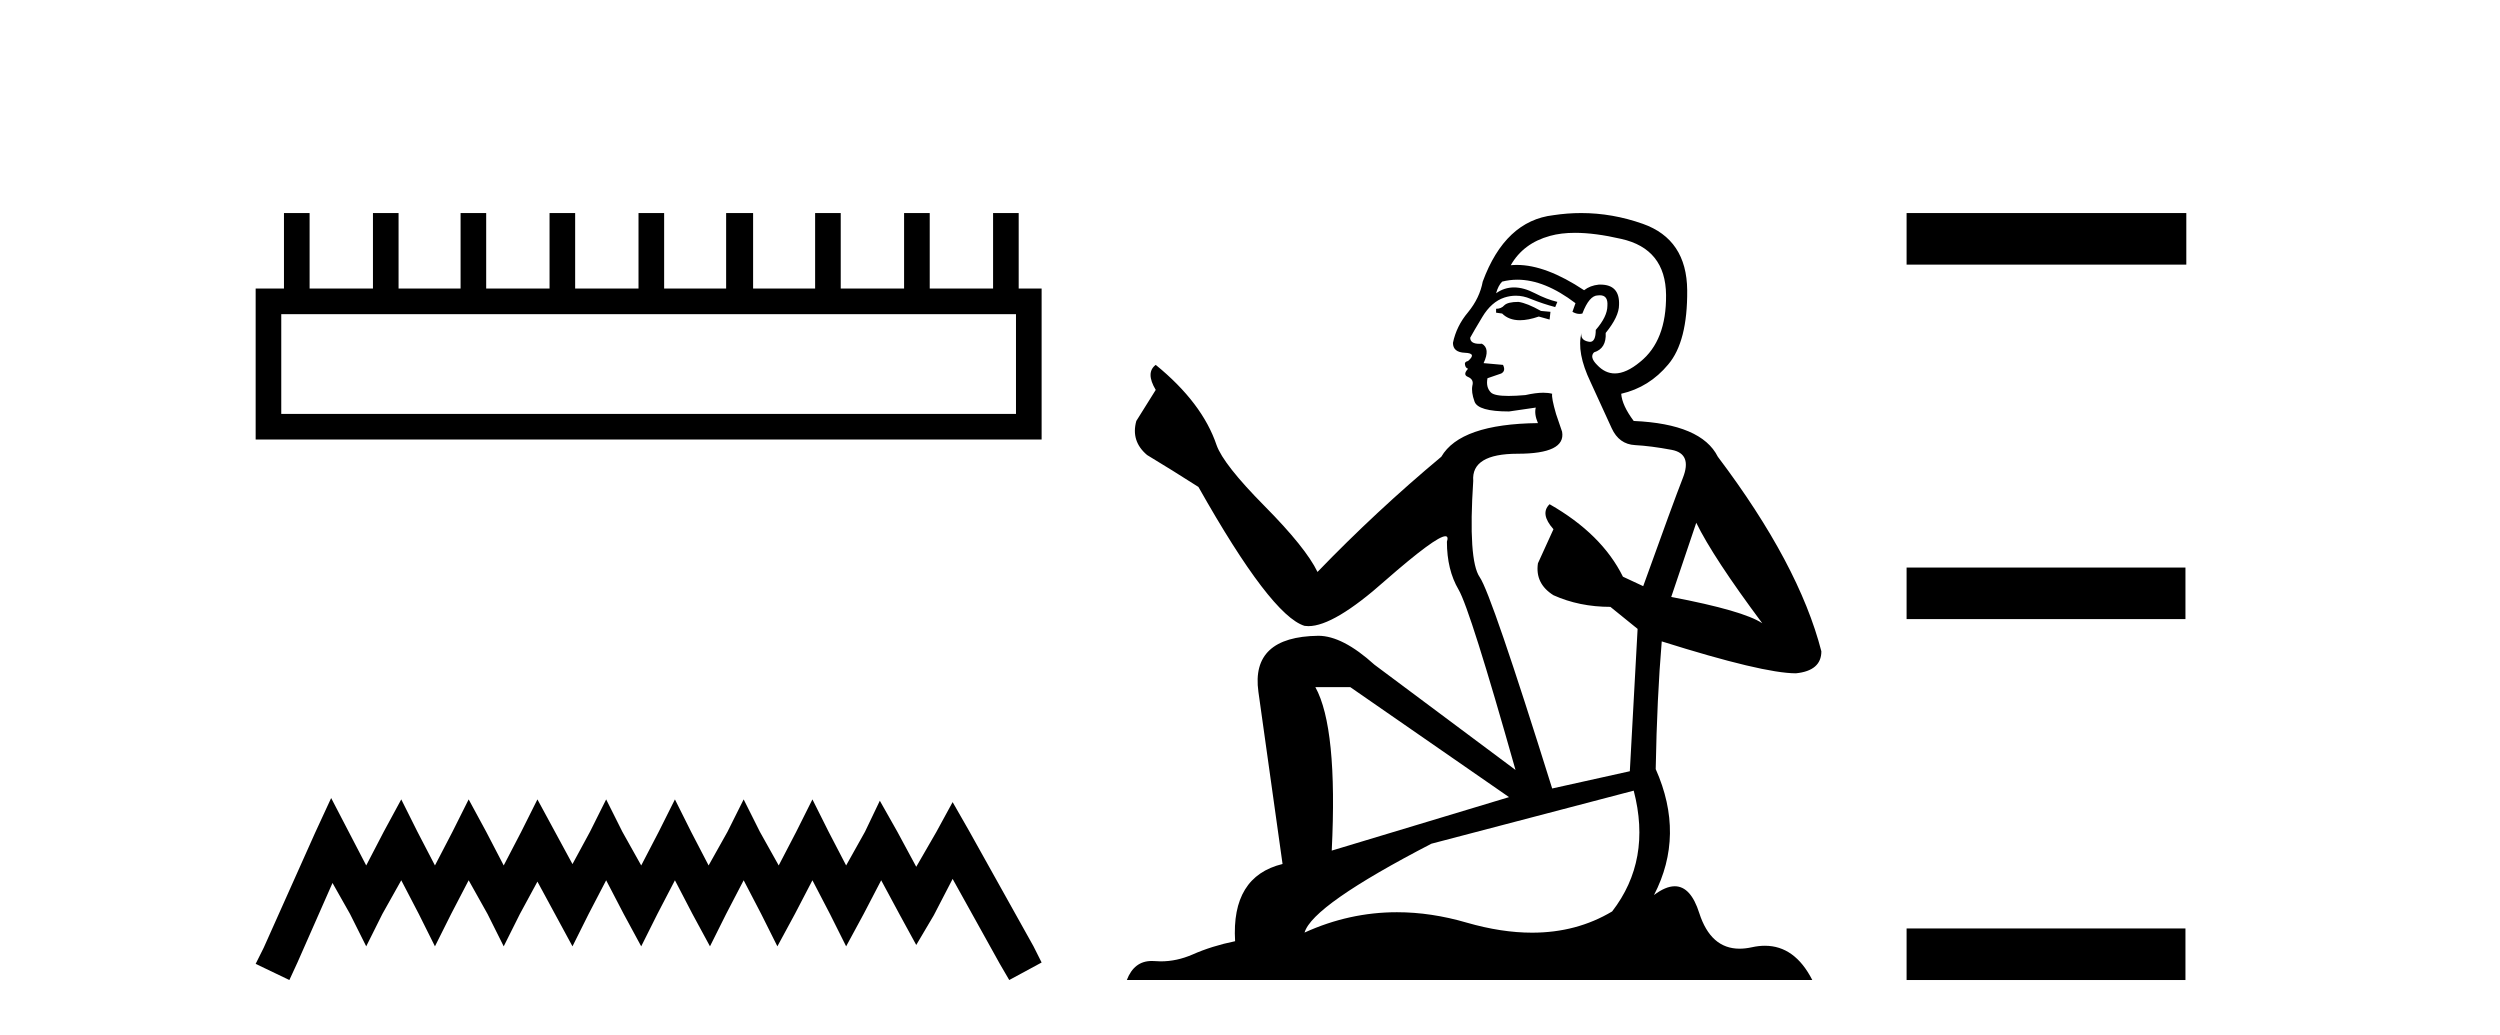
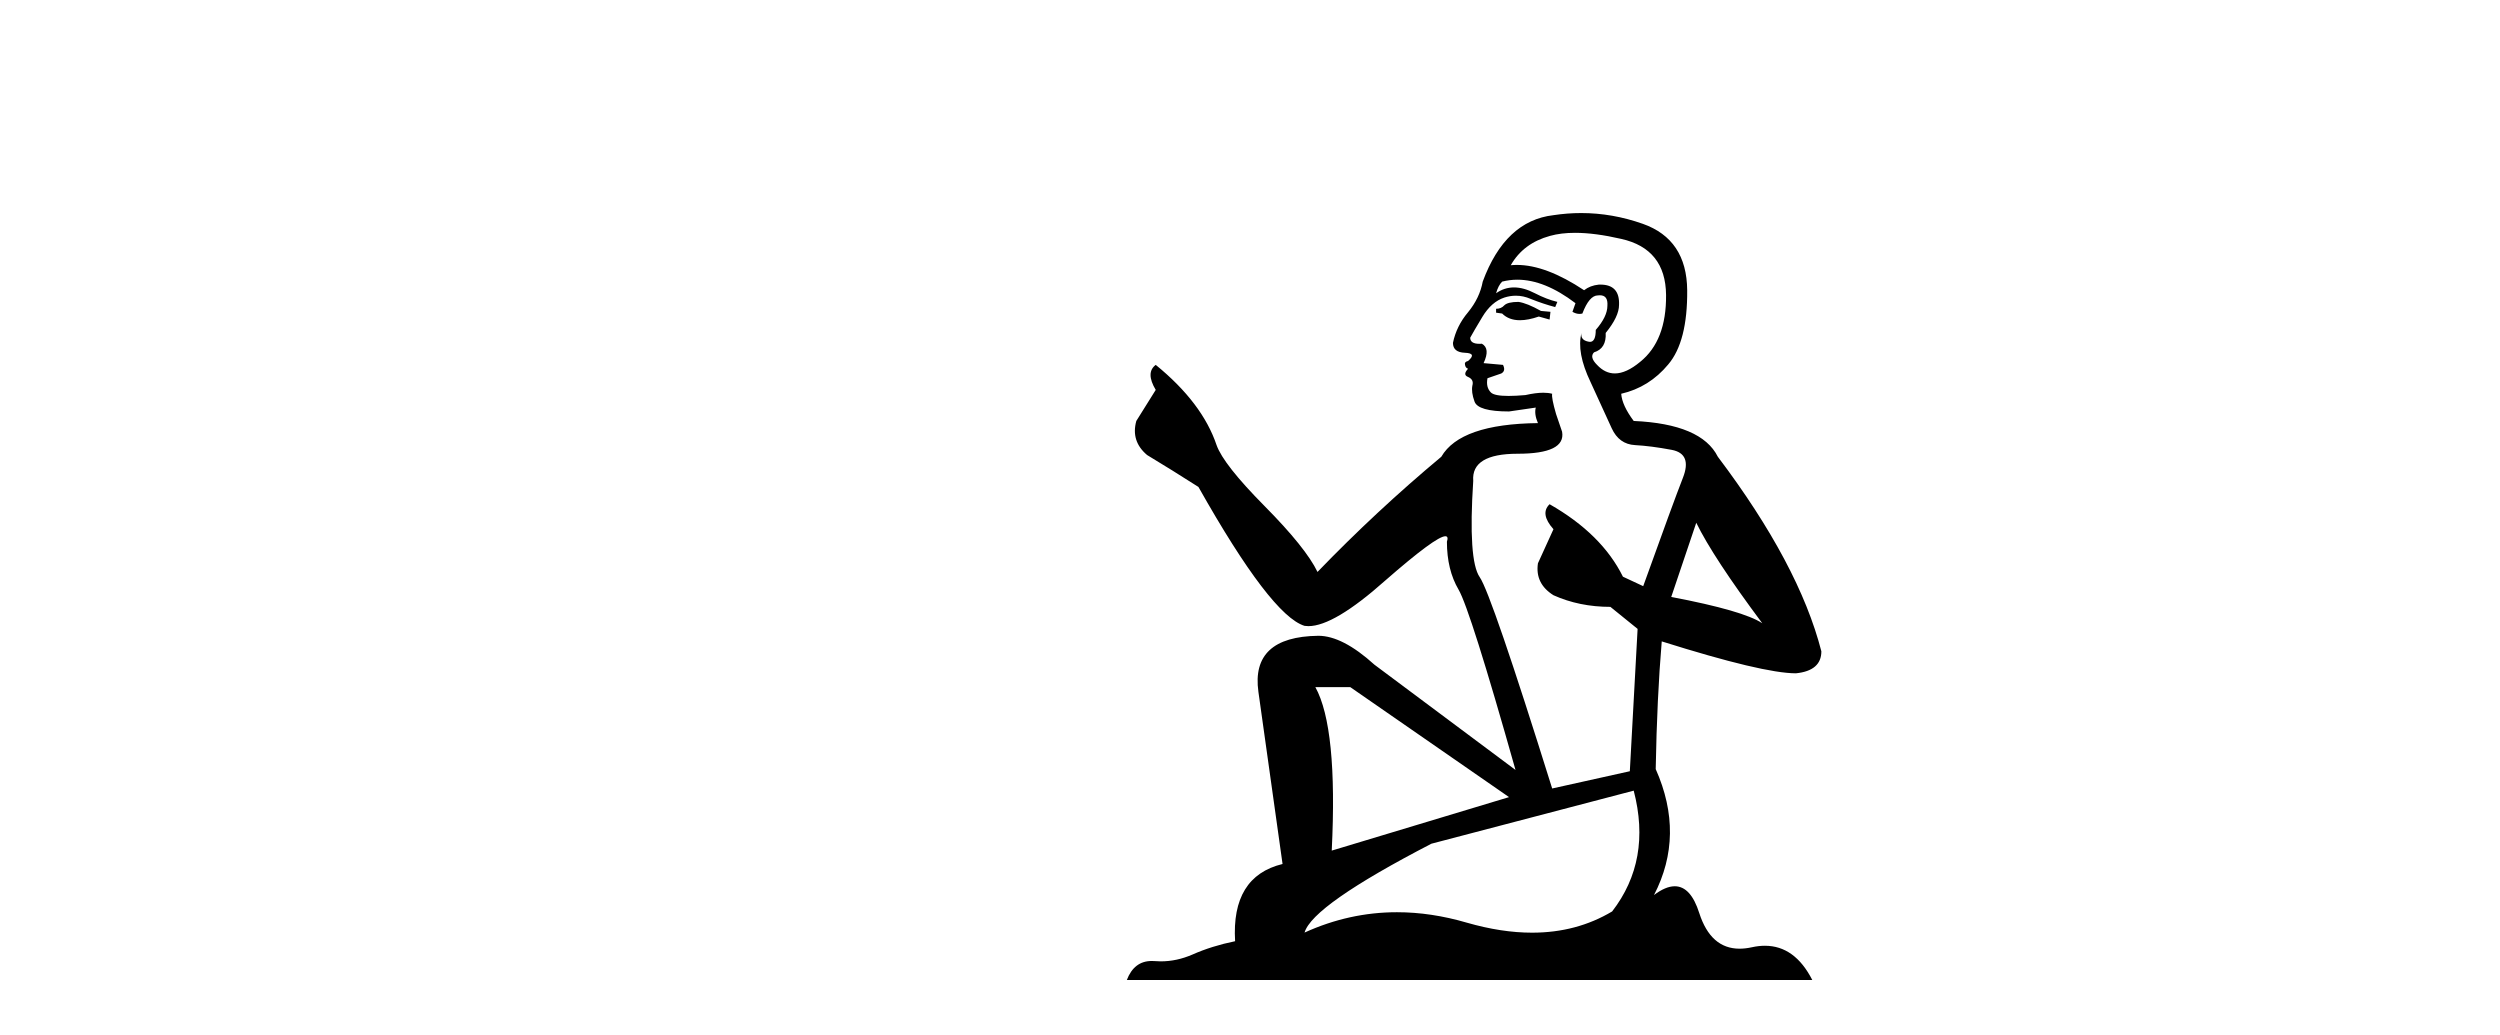
<svg xmlns="http://www.w3.org/2000/svg" width="99.0" height="41.0">
-   <path d="M 40.233 12.441 L 40.233 16.391 L 11.138 16.391 L 11.138 12.441 ZM 11.245 8.437 L 11.245 11.426 L 10.124 11.426 L 10.124 17.405 L 41.248 17.405 L 41.248 11.426 L 40.34 11.426 L 40.34 8.437 L 39.326 8.437 L 39.326 11.426 L 36.817 11.426 L 36.817 8.437 L 35.802 8.437 L 35.802 11.426 L 33.293 11.426 L 33.293 8.437 L 32.279 8.437 L 32.279 11.426 L 29.823 11.426 L 29.823 8.437 L 28.755 8.437 L 28.755 11.426 L 26.3 11.426 L 26.3 8.437 L 25.285 8.437 L 25.285 11.426 L 22.776 11.426 L 22.776 8.437 L 21.762 8.437 L 21.762 11.426 L 19.253 11.426 L 19.253 8.437 L 18.239 8.437 L 18.239 11.426 L 15.783 11.426 L 15.783 8.437 L 14.769 8.437 L 14.769 11.426 L 12.26 11.426 L 12.26 8.437 Z" style="fill:#000000;stroke:none" />
-   <path d="M 13.114 31.602 L 12.473 32.99 L 10.444 37.528 L 10.124 38.169 L 11.459 38.809 L 11.779 38.115 L 13.167 34.966 L 13.861 36.193 L 14.502 37.475 L 15.142 36.193 L 15.89 34.859 L 16.584 36.193 L 17.224 37.475 L 17.865 36.193 L 18.559 34.859 L 19.306 36.193 L 19.947 37.475 L 20.588 36.193 L 21.282 34.912 L 21.976 36.193 L 22.67 37.475 L 23.31 36.193 L 24.004 34.859 L 24.698 36.193 L 25.392 37.475 L 26.033 36.193 L 26.727 34.859 L 27.421 36.193 L 28.115 37.475 L 28.755 36.193 L 29.449 34.859 L 30.143 36.193 L 30.784 37.475 L 31.478 36.193 L 32.172 34.859 L 32.866 36.193 L 33.507 37.475 L 34.201 36.193 L 34.895 34.859 L 35.642 36.247 L 36.283 37.421 L 36.977 36.247 L 37.724 34.805 L 39.593 38.169 L 39.966 38.809 L 41.248 38.115 L 40.927 37.475 L 38.365 32.884 L 37.724 31.763 L 37.084 32.937 L 36.283 34.325 L 35.535 32.937 L 34.841 31.709 L 34.254 32.937 L 33.507 34.272 L 32.813 32.937 L 32.172 31.656 L 31.531 32.937 L 30.837 34.272 L 30.09 32.937 L 29.449 31.656 L 28.809 32.937 L 28.061 34.272 L 27.367 32.937 L 26.727 31.656 L 26.086 32.937 L 25.392 34.272 L 24.645 32.937 L 24.004 31.656 L 23.364 32.937 L 22.67 34.218 L 21.976 32.937 L 21.282 31.656 L 20.641 32.937 L 19.947 34.272 L 19.253 32.937 L 18.559 31.656 L 17.918 32.937 L 17.224 34.272 L 16.53 32.937 L 15.89 31.656 L 15.196 32.937 L 14.502 34.272 L 13.808 32.937 L 13.114 31.602 Z" style="fill:#000000;stroke:none" />
  <path d="M 60.134 11.955 Q 59.707 11.955 59.57 12.091 Q 59.45 12.228 59.245 12.228 L 59.245 12.382 L 59.485 12.416 Q 59.75 12.681 60.189 12.681 Q 60.515 12.681 60.937 12.535 L 61.364 12.655 L 61.398 12.348 L 61.022 12.313 Q 60.475 12.006 60.134 11.955 ZM 62.371 9.22 Q 63.16 9.22 64.2 9.46 Q 65.959 9.853 65.976 11.681 Q 65.993 13.492 64.951 14.329 Q 64.4 14.788 63.948 14.788 Q 63.559 14.788 63.243 14.449 Q 62.935 14.141 63.123 13.953 Q 63.619 13.8 63.585 13.185 Q 64.114 12.535 64.114 12.074 Q 64.147 11.27 63.376 11.27 Q 63.344 11.27 63.311 11.271 Q 62.97 11.305 62.73 11.493 Q 61.219 10.491 60.07 10.491 Q 59.946 10.491 59.826 10.503 L 59.826 10.503 Q 60.322 9.631 61.381 9.341 Q 61.813 9.22 62.371 9.22 ZM 67.172 20.701 Q 67.838 22.068 69.786 24.682 Q 69.051 24.186 66.181 23.639 L 67.172 20.701 ZM 60.089 11.076 Q 61.166 11.076 62.389 12.006 L 62.269 12.348 Q 62.413 12.431 62.548 12.431 Q 62.606 12.431 62.662 12.416 Q 62.935 11.698 63.277 11.698 Q 63.318 11.693 63.355 11.693 Q 63.684 11.693 63.653 12.108 Q 63.653 12.535 63.192 13.065 Q 63.192 13.538 62.962 13.538 Q 62.926 13.538 62.884 13.526 Q 62.577 13.458 62.628 13.185 L 62.628 13.185 Q 62.423 13.953 62.987 15.132 Q 63.533 16.328 63.824 16.96 Q 64.114 17.592 64.746 17.626 Q 65.378 17.66 66.198 17.814 Q 67.018 17.968 66.642 18.925 Q 66.267 19.881 65.071 23.212 L 64.268 22.837 Q 63.431 21.145 61.364 19.967 L 61.364 19.967 Q 60.971 20.342 61.517 20.957 L 60.902 22.307 Q 60.783 23.11 61.517 23.571 Q 62.542 24.032 63.772 24.032 L 64.849 24.904 L 64.541 30.541 L 61.466 31.224 Q 59.058 23.52 58.596 22.854 Q 58.135 22.187 58.34 19.044 Q 58.255 17.968 60.1 17.968 Q 62.013 17.968 61.859 17.097 L 61.62 16.396 Q 61.432 15.747 61.466 15.593 Q 61.316 15.552 61.116 15.552 Q 60.817 15.552 60.407 15.645 Q 60.02 15.679 59.739 15.679 Q 59.177 15.679 59.04 15.542 Q 58.835 15.337 58.904 14.978 L 59.45 14.79 Q 59.638 14.688 59.519 14.449 L 58.75 14.38 Q 59.023 13.8 58.682 13.612 Q 58.63 13.615 58.585 13.615 Q 58.22 13.615 58.22 13.373 Q 58.34 13.15 58.699 12.553 Q 59.058 11.955 59.57 11.784 Q 59.8 11.71 60.027 11.71 Q 60.322 11.71 60.612 11.835 Q 61.125 12.04 61.586 12.16 L 61.671 11.955 Q 61.244 11.852 60.783 11.613 Q 60.339 11.382 59.954 11.382 Q 59.57 11.382 59.245 11.613 Q 59.331 11.305 59.485 11.152 Q 59.781 11.076 60.089 11.076 ZM 53.471 27.21 L 59.758 31.566 L 52.737 33.684 Q 52.976 28.816 52.088 27.21 ZM 64.695 31.31 Q 65.412 34.06 63.841 36.093 Q 62.433 36.934 60.671 36.934 Q 59.461 36.934 58.084 36.537 Q 56.672 36.124 55.32 36.124 Q 53.432 36.124 51.66 36.93 Q 51.968 35.854 56.683 33.411 L 64.695 31.31 ZM 62.616 8.437 Q 62.069 8.437 61.517 8.521 Q 59.604 8.743 58.716 11.152 Q 58.596 11.801 58.135 12.365 Q 57.674 12.911 57.537 13.578 Q 57.537 13.953 58.015 13.97 Q 58.494 13.988 58.135 14.295 Q 57.981 14.329 58.015 14.449 Q 58.033 14.568 58.135 14.603 Q 57.913 14.842 58.135 14.927 Q 58.374 15.03 58.306 15.269 Q 58.255 15.525 58.391 15.901 Q 58.528 16.294 59.758 16.294 L 60.817 16.14 L 60.817 16.14 Q 60.749 16.396 60.902 16.755 Q 57.828 16.789 57.076 18.087 Q 54.496 20.24 52.173 22.649 Q 51.712 21.692 50.072 20.035 Q 48.449 18.395 48.176 17.626 Q 47.612 15.952 45.767 14.449 Q 45.357 14.756 45.767 15.44 L 44.998 16.67 Q 44.776 17.472 45.425 18.019 Q 46.416 18.617 47.458 19.283 Q 50.328 24.374 51.66 24.784 Q 51.734 24.795 51.814 24.795 Q 52.828 24.795 54.855 22.99 Q 56.863 21.235 57.237 21.235 Q 57.369 21.235 57.298 21.453 Q 57.298 22.563 57.759 23.349 Q 58.22 24.135 60.014 30.49 L 54.428 26.322 Q 53.164 25.177 52.207 25.177 Q 49.525 25.211 49.833 27.398 L 50.789 34.214 Q 48.756 34.709 48.91 37.272 Q 47.988 37.46 47.219 37.801 Q 46.598 38.07 45.965 38.07 Q 45.832 38.07 45.698 38.058 Q 45.652 38.055 45.608 38.055 Q 44.911 38.055 44.622 38.809 L 71.767 38.809 Q 71.075 37.452 69.89 37.452 Q 69.644 37.452 69.376 37.511 Q 69.117 37.568 68.887 37.568 Q 67.746 37.568 67.292 36.161 Q 66.955 35.096 66.32 35.096 Q 65.958 35.096 65.498 35.444 Q 66.728 33.069 65.566 30.456 Q 65.617 27.62 65.805 25.399 Q 69.82 26.663 71.118 26.663 Q 72.126 26.561 72.126 25.792 Q 71.238 22.341 68.026 18.087 Q 67.377 16.789 64.695 16.67 Q 64.234 16.055 64.2 15.593 Q 65.31 15.337 66.062 14.432 Q 66.83 13.526 66.813 11.493 Q 66.796 9.478 65.054 8.863 Q 63.847 8.437 62.616 8.437 Z" style="fill:#000000;stroke:none" />
-   <path d="M 75.501 8.437 L 75.501 10.479 L 86.578 10.479 L 86.578 8.437 ZM 75.501 22.475 L 75.501 24.516 L 86.544 24.516 L 86.544 22.475 ZM 75.501 36.767 L 75.501 38.809 L 86.544 38.809 L 86.544 36.767 Z" style="fill:#000000;stroke:none" />
</svg>